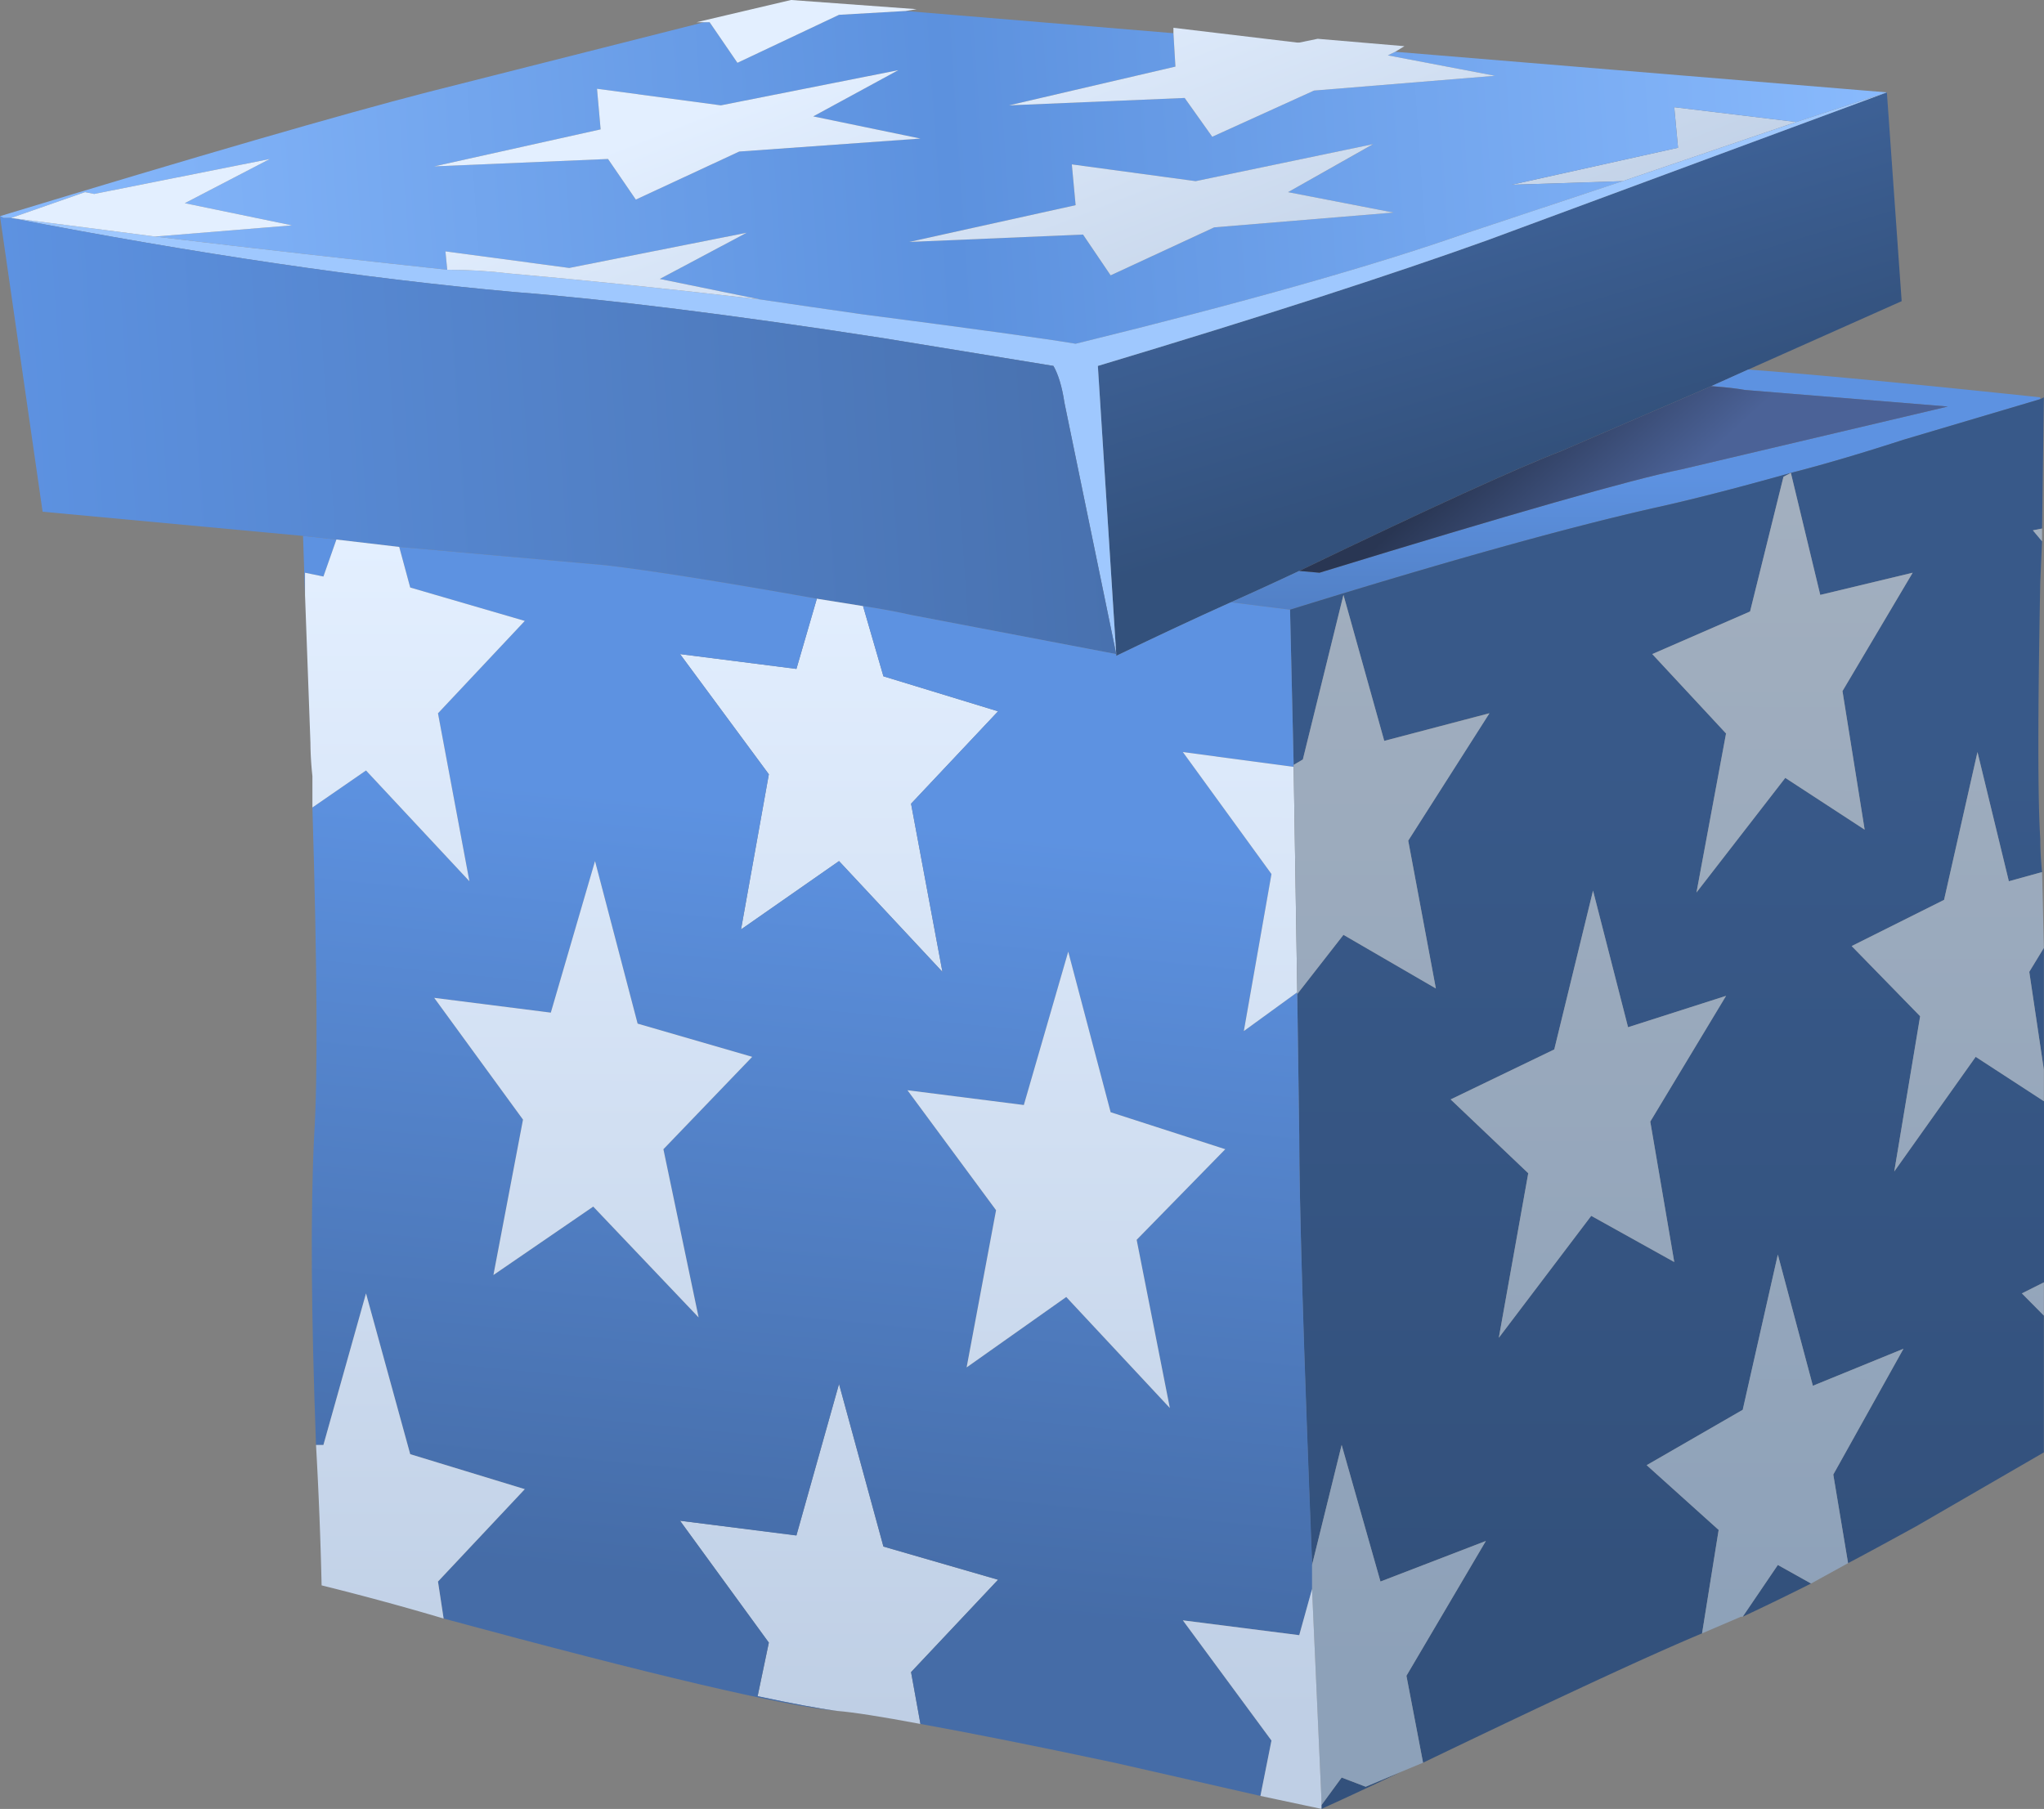
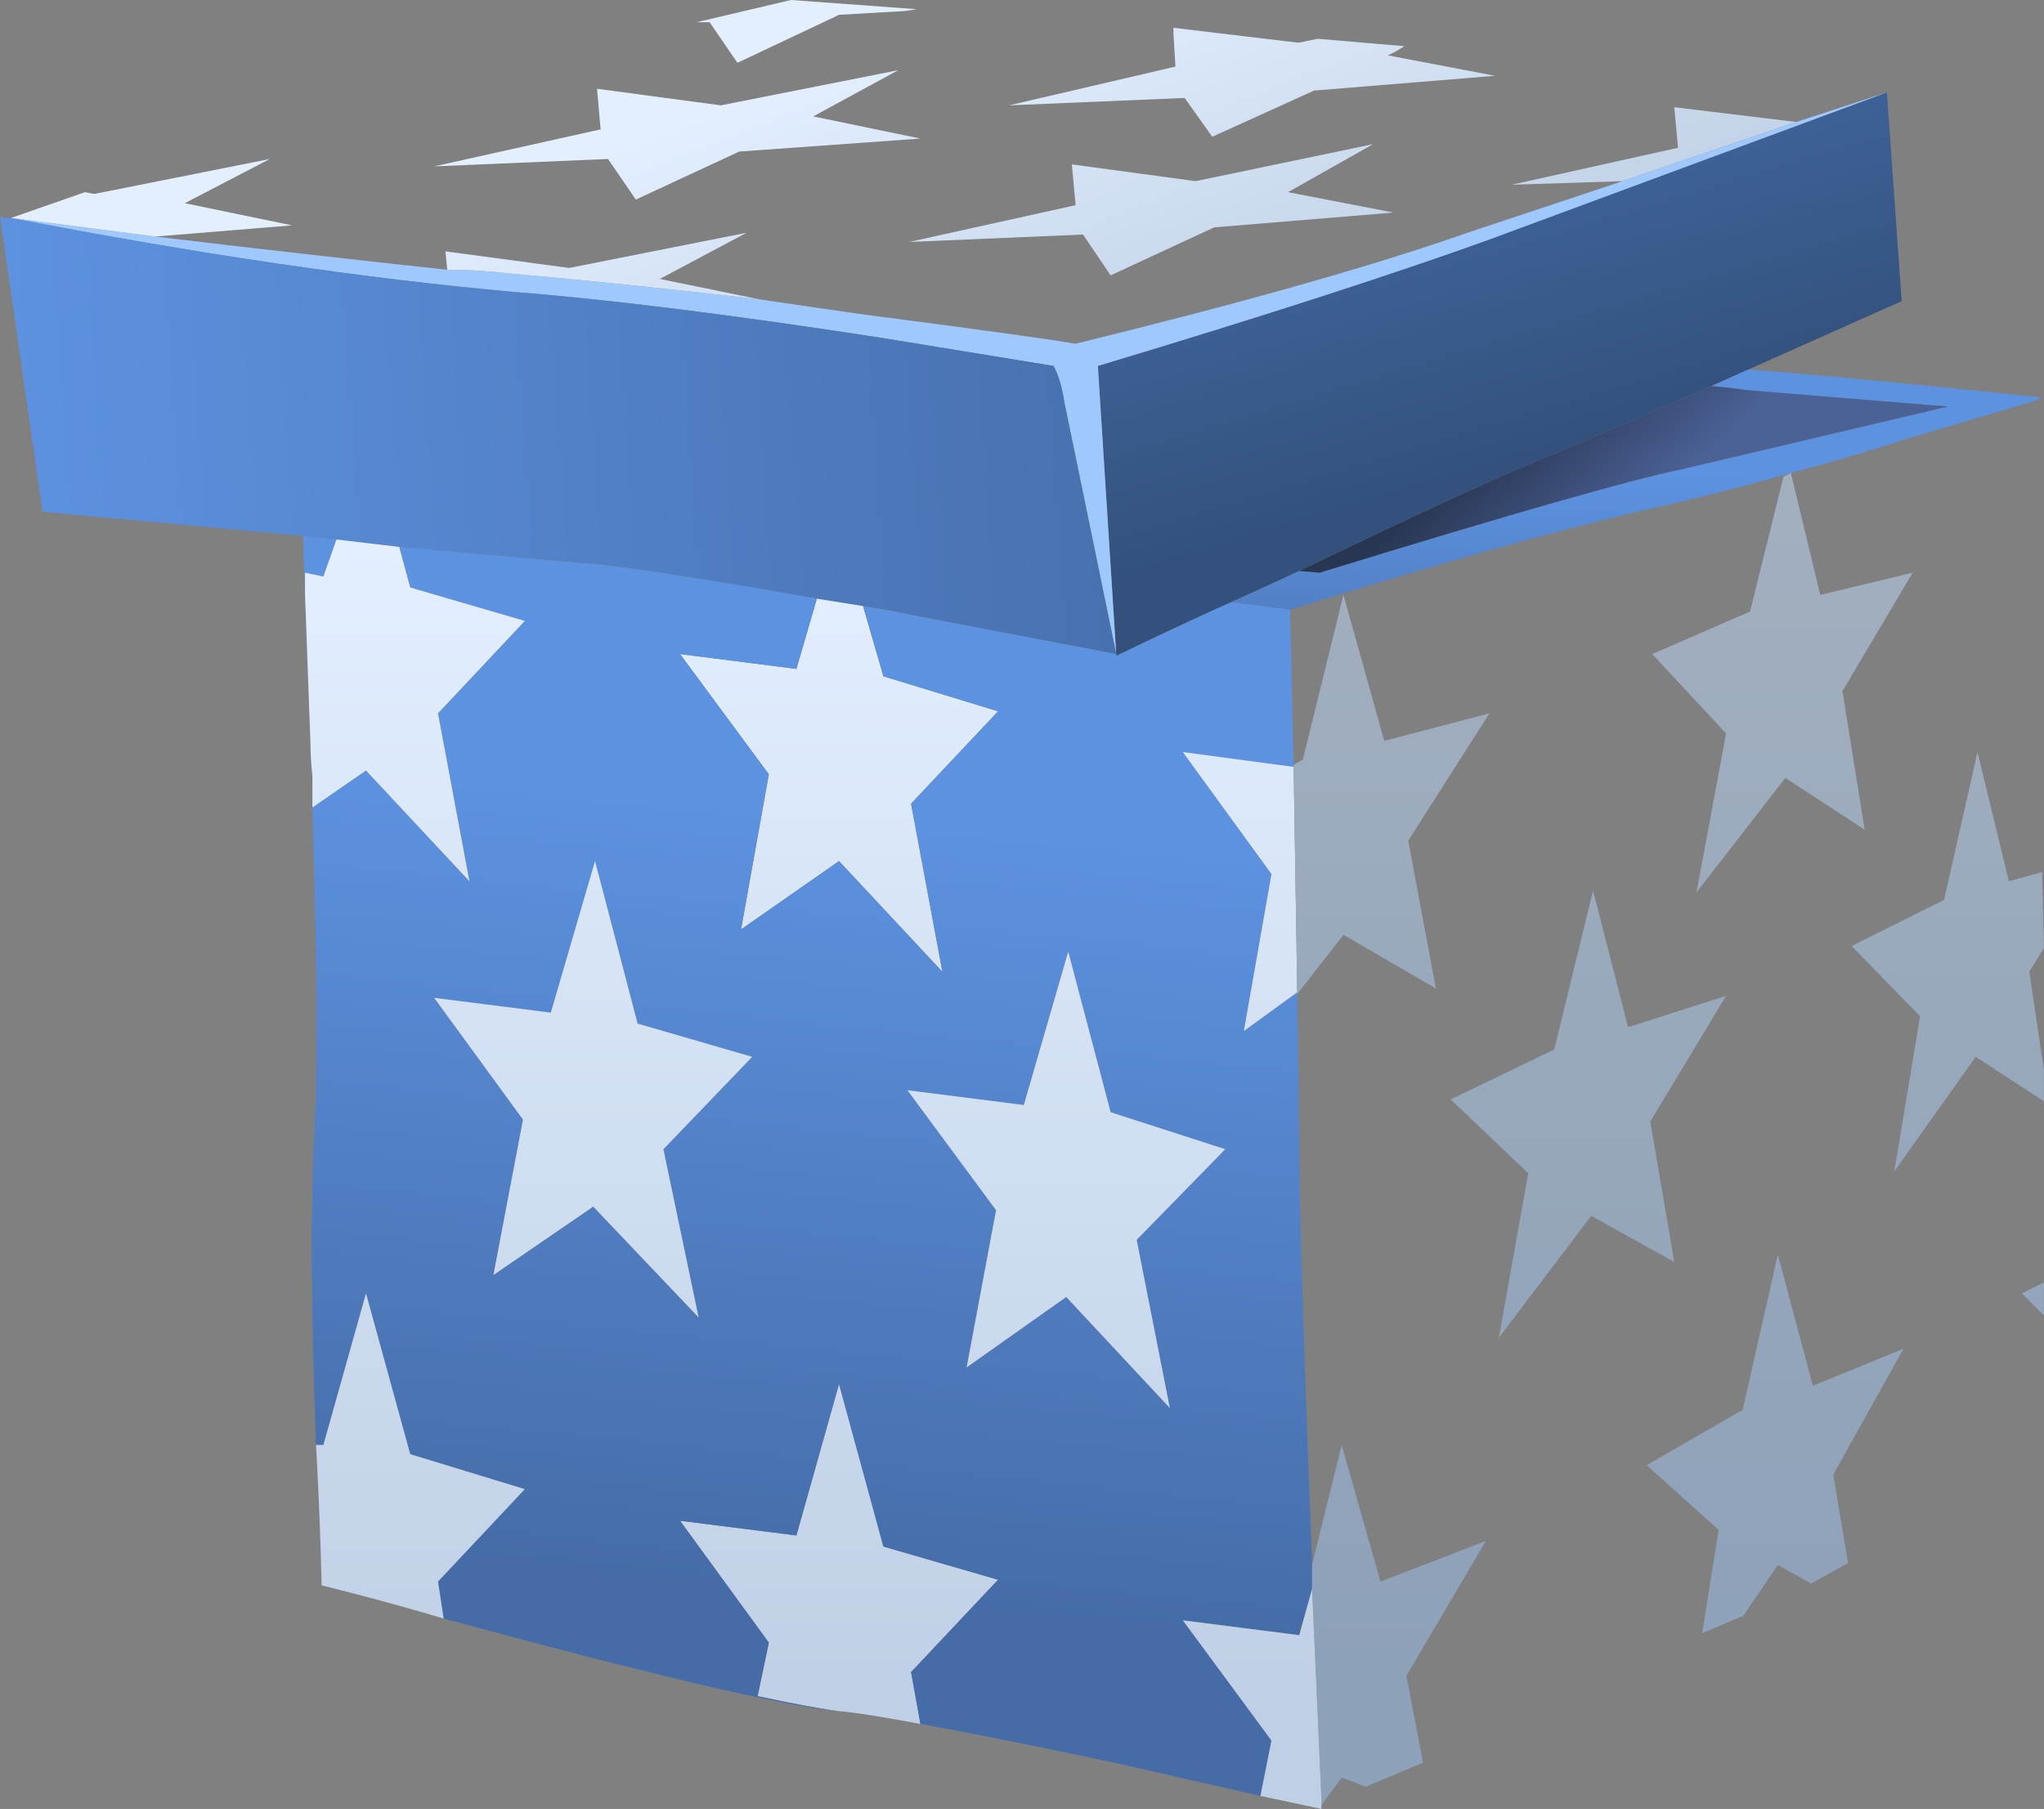
<svg xmlns="http://www.w3.org/2000/svg" viewBox="0 0 55.301 48.951">
  <rect x="0" y="0" width="55.301" height="48.951" fill="#808080" stroke="none" />
  <defs>
    <linearGradient id="o" y2=".484" gradientUnits="userSpaceOnUse" x2="85.397" gradientTransform="matrix(.8 -.014 -1.947 -.766 0 39.161)" y1=".484" x1="26.062">
      <stop offset="0" stop-color="#e3efff" />
      <stop offset=".553" stop-color="#bfcfe5" />
      <stop offset="1" stop-color="#e4f0ff" />
    </linearGradient>
    <linearGradient id="a" y2="-36.771" gradientUnits="userSpaceOnUse" x2="23.767" gradientTransform="matrix(.201 -.774 -.767 -.23 0 39.161)" y1="-36.771" x1="16.612">
      <stop offset="0" stop-color="#3e6298" />
      <stop offset="1" stop-color="#33517c" />
    </linearGradient>
    <linearGradient id="c" y2="-45.099" gradientUnits="userSpaceOnUse" x2="42.717" gradientTransform="matrix(0 -.8 -.8 .001 0 39.161)" y1="-45.099" x1="20.192">
      <stop offset="0" stop-color="#385989" />
      <stop offset="1" stop-color="#33517c" />
    </linearGradient>
    <linearGradient id="d" y2="3.187" gradientUnits="userSpaceOnUse" x2="85.111" gradientTransform="matrix(.8 -.014 -1.947 -.766 0 39.161)" y1="3.187" x1="25.777">
      <stop offset="0" stop-color="#e3efff" />
      <stop offset=".553" stop-color="#bfcfe5" />
      <stop offset="1" stop-color="#e4f0ff" />
    </linearGradient>
    <linearGradient id="e" y2="5.622" gradientUnits="userSpaceOnUse" x2="50.795" gradientTransform="matrix(.8 .025 .055 -.799 0 39.161)" y1="5.622" x1="-.401">
      <stop offset="0" stop-color="#89bafd" />
      <stop offset=".502" stop-color="#5c91de" />
      <stop offset="1" stop-color="#89bafd" />
    </linearGradient>
    <linearGradient id="f" y2="23.544" gradientUnits="userSpaceOnUse" x2="-35.994" gradientTransform="scale(-.8 .8) rotate(47.638 -55.442 24.475)" y1="23.544" x1="-40.224">
      <stop offset="0" stop-color="#4b6297" />
      <stop offset="1" stop-color="#293653" />
    </linearGradient>
    <linearGradient id="g" y2="-48.224" gradientUnits="userSpaceOnUse" x2="45.227" gradientTransform="matrix(0 -.8 -.8 .001 0 39.161)" y1="-48.224" x1="13.377">
      <stop offset="0" stop-color="#a2afbf" />
      <stop offset="1" stop-color="#8da1b9" />
    </linearGradient>
    <linearGradient id="h" y2="-55.124" gradientUnits="userSpaceOnUse" x2="45.22" gradientTransform="matrix(0 -.8 -.8 .001 0 39.161)" y1="-55.124" x1="13.37">
      <stop offset="0" stop-color="#a2afbf" />
      <stop offset="1" stop-color="#8da1b9" />
    </linearGradient>
    <linearGradient id="i" y2="-52.698" gradientUnits="userSpaceOnUse" x2="45.222" gradientTransform="matrix(0 -.8 -.8 .001 0 39.161)" y1="-52.698" x1="13.372">
      <stop offset="0" stop-color="#a2afbf" />
      <stop offset="1" stop-color="#8da1b9" />
    </linearGradient>
    <linearGradient id="j" y2="-54.999" gradientUnits="userSpaceOnUse" x2="45.22" gradientTransform="matrix(0 -.8 -.8 .001 0 39.161)" y1="-54.999" x1="13.37">
      <stop offset="0" stop-color="#a2afbf" />
      <stop offset="1" stop-color="#8da1b9" />
    </linearGradient>
    <linearGradient id="k" y2="-42.974" gradientUnits="userSpaceOnUse" x2="45.232" gradientTransform="matrix(0 -.8 -.8 .001 0 39.161)" y1="-42.974" x1="13.382">
      <stop offset="0" stop-color="#a2afbf" />
      <stop offset="1" stop-color="#8da1b9" />
    </linearGradient>
    <linearGradient id="l" y2="-48.023" gradientUnits="userSpaceOnUse" x2="45.227" gradientTransform="matrix(0 -.8 -.8 .001 0 39.161)" y1="-48.023" x1="13.377">
      <stop offset="0" stop-color="#a2afbf" />
      <stop offset="1" stop-color="#8da1b9" />
    </linearGradient>
    <linearGradient id="m" y2="1.654" gradientUnits="userSpaceOnUse" x2="85.373" gradientTransform="matrix(.8 -.014 -1.944 -.766 0 39.161)" y1="1.654" x1="26.014">
      <stop offset="0" stop-color="#e3efff" />
      <stop offset=".553" stop-color="#bfcfe5" />
      <stop offset="1" stop-color="#e4f0ff" />
    </linearGradient>
    <linearGradient id="n" y2="5.08" gradientUnits="userSpaceOnUse" x2="84.591" gradientTransform="matrix(.8 -.014 -1.944 -.766 0 39.161)" y1="5.08" x1="25.232">
      <stop offset="0" stop-color="#e3efff" />
      <stop offset=".553" stop-color="#bfcfe5" />
      <stop offset="1" stop-color="#e4f0ff" />
    </linearGradient>
    <linearGradient id="b" y2="-44.248" gradientUnits="userSpaceOnUse" x2="20.484" gradientTransform="matrix(0 -.8 -.8 .001 0 39.161)" y1="-44.248" x1="12.834">
      <stop offset="0" stop-color="#5d92e1" />
      <stop offset="1" stop-color="#456ca7" />
    </linearGradient>
    <linearGradient id="p" y2="3.282" gradientUnits="userSpaceOnUse" x2="84.851" gradientTransform="matrix(.8 -.014 -1.945 -.766 0 39.161)" y1="3.282" x1="25.492">
      <stop offset="0" stop-color="#e3efff" />
      <stop offset=".553" stop-color="#bfcfe5" />
      <stop offset="1" stop-color="#e4f0ff" />
    </linearGradient>
    <linearGradient id="q" y2="12.237" gradientUnits="userSpaceOnUse" x2="33.468" gradientTransform="matrix(.8 .025 .054 -.799 0 39.161)" y1="12.237" x1="-.398">
      <stop offset="0" stop-color="#5d92e1" />
      <stop offset="1" stop-color="#456ca7" />
    </linearGradient>
    <linearGradient id="r" y2="-22.698" gradientUnits="userSpaceOnUse" x2="46.39" gradientTransform="matrix(0 -.8 -.8 .001 0 39.161)" y1="-22.698" x1="14.665">
      <stop offset="0" stop-color="#e3efff" />
      <stop offset="1" stop-color="#bfcfe5" />
    </linearGradient>
    <linearGradient id="s" y2="-24.577" gradientUnits="userSpaceOnUse" x2="40.789" gradientTransform="matrix(-.079 -.796 -.796 .079 0 39.161)" y1="-24.577" x1="19.737">
      <stop offset="0" stop-color="#5d92e1" />
      <stop offset="1" stop-color="#456ca7" />
    </linearGradient>
    <linearGradient id="t" y2="-33.548" gradientUnits="userSpaceOnUse" x2="46.377" gradientTransform="matrix(0 -.8 -.8 .001 0 39.161)" y1="-33.548" x1="14.652">
      <stop offset="0" stop-color="#e3efff" />
      <stop offset="1" stop-color="#bfcfe5" />
    </linearGradient>
    <linearGradient id="u" y2="-37.649" gradientUnits="userSpaceOnUse" x2="45.237" gradientTransform="matrix(0 -.8 -.8 .001 0 39.161)" y1="-37.649" x1="13.387">
      <stop offset="0" stop-color="#a2afbf" />
      <stop offset="1" stop-color="#8da1b9" />
    </linearGradient>
    <linearGradient id="v" y2="6.839" gradientUnits="userSpaceOnUse" x2="83.897" gradientTransform="matrix(.8 -.014 -1.944 -.766 0 39.161)" y1="6.839" x1="24.538">
      <stop offset="0" stop-color="#e3efff" />
      <stop offset=".553" stop-color="#bfcfe5" />
      <stop offset="1" stop-color="#e4f0ff" />
    </linearGradient>
    <linearGradient id="w" y2="5.247" gradientUnits="userSpaceOnUse" x2="84.201" gradientTransform="matrix(.8 -.014 -1.945 -.766 0 39.161)" y1="5.247" x1="24.841">
      <stop offset="0" stop-color="#e3efff" />
      <stop offset=".553" stop-color="#bfcfe5" />
      <stop offset="1" stop-color="#e4f0ff" />
    </linearGradient>
    <linearGradient id="x" y2="-11.224" gradientUnits="userSpaceOnUse" x2="46.401" gradientTransform="matrix(0 -.8 -.8 .001 0 39.161)" y1="-11.224" x1="14.676">
      <stop offset="0" stop-color="#e3efff" />
      <stop offset="1" stop-color="#bfcfe5" />
    </linearGradient>
    <linearGradient id="y" y2="-16.049" gradientUnits="userSpaceOnUse" x2="46.396" gradientTransform="matrix(0 -.8 -.8 .001 0 39.161)" y1="-16.049" x1="14.671">
      <stop offset="0" stop-color="#e3efff" />
      <stop offset="1" stop-color="#bfcfe5" />
    </linearGradient>
    <linearGradient id="z" y2="-11.373" gradientUnits="userSpaceOnUse" x2="46.401" gradientTransform="matrix(0 -.8 -.8 .001 0 39.161)" y1="-11.373" x1="14.676">
      <stop offset="0" stop-color="#e3efff" />
      <stop offset="1" stop-color="#bfcfe5" />
    </linearGradient>
    <linearGradient id="A" y2="-28.849" gradientUnits="userSpaceOnUse" x2="46.384" gradientTransform="matrix(0 -.8 -.8 .001 0 39.161)" y1="-28.849" x1="14.659">
      <stop offset="0" stop-color="#e3efff" />
      <stop offset="1" stop-color="#bfcfe5" />
    </linearGradient>
    <linearGradient id="B" y2="-37.848" gradientUnits="userSpaceOnUse" x2="45.237" gradientTransform="matrix(0 -.8 -.8 .001 0 39.161)" y1="-37.848" x1="13.387">
      <stop offset="0" stop-color="#a2afbf" />
      <stop offset="1" stop-color="#8da1b9" />
    </linearGradient>
    <linearGradient id="C" y2="-33.873" gradientUnits="userSpaceOnUse" x2="46.378" gradientTransform="matrix(0 -.8 -.8 .001 0 39.161)" y1="-33.873" x1="14.653">
      <stop offset="0" stop-color="#e3efff" />
      <stop offset="1" stop-color="#bfcfe5" />
    </linearGradient>
  </defs>
  <path d="M26.641 26.122a98.788 98.788 0 01-2.481-1.16v.039l-.398 6.238c3.547 1.066 6.359 1.976 8.437 2.723l8.641 3.199.32-4.52-3.32-1.48-.801-.36-3.238-1.402c-.961-.371-2.856-1.238-5.68-2.598a82.397 82.397 0 00-1.48-.679z" fill-rule="evenodd" fill="url(#a)" transform="matrix(1.25 0 0 -1.25 0 48.951)" />
  <path d="M27.922 25.962l-1.281.16c.531.238 1.027.465 1.48.679l.441-.039c4.161 1.278 6.774 2.024 7.84 2.239l5.758 1.359-4.398.359a6.663 6.663 0 01-.723.082l.801.36c1.414-.106 3.519-.305 6.32-.602v-.039l-2.961-.879a40.921 40.921 0 00-2.437-.718 56.81 56.81 0 00-2.801-.723c-1.922-.426-4.602-1.172-8.039-2.238z" fill-rule="evenodd" fill="url(#b)" transform="matrix(1.25 0 0 -1.25 0 48.951)" />
-   <path d="M30.32.801c-.558-.265-1.132-.535-1.718-.8v.082l.437.597.52-.199.761.32zm.481.2l-.36 1.882 1.719 2.918-2.281-.878-.84 2.957-.641-2.598c-.187 4.719-.277 7.824-.277 9.316l-.043 3.043 1 1.282 2-1.161-.598 3.2 1.758 2.761-2.277-.601-.883 3.16-.879-3.563-.199-.117-.078 3.36c3.437 1.066 6.117 1.812 8.039 2.238.719.16 1.652.402 2.801.723.718.183 1.531.425 2.437.718l2.961.879.078.039-.039-2.84L44 27.68l.199-.238-.039-.883c-.055-2.851-.055-4.703 0-5.558 0-.215.012-.453.039-.719l-.719-.199-.679 2.797-.723-3.2-2-1 1.484-1.519-.562-3.36 1.762 2.481 1.48-.961v-3.918l-.48-.242.476-.481V7.719L41.48 6.122c-.535-.293-1.027-.563-1.48-.801l-.32 1.918 1.519 2.723-1.961-.801-.758 2.84-.757-3.36-2.082-1.199 1.558-1.402-.359-2.239c-1.149-.48-3.16-1.414-6.039-2.8zm13.437 15l-.316 2.121.316.519v-2.64zm-6.519-11.84l.761 1.121.719-.402a59.841 59.841 0 00-1.48-.719zm1.043 24.762l-.16-.083-.723-2.917-2.117-.922 1.597-1.719-.64-3.442 1.922 2.481 1.718-1.121-.48 3 1.519 2.562-2-.48-.636 2.641zm-1.403-11.321l-2.121-.679-.758 2.957-.839-3.438-2.243-1.082 1.68-1.598-.637-3.562 2 2.64 1.797-1-.519 3.04 1.64 2.722z" fill-rule="evenodd" fill="url(#c)" transform="matrix(1.25 0 0 -1.25 0 48.951)" />
  <path d="M36.238 36.84l2.641-.32-3.758-1.281-2.402-.078 3.601.801-.082.878z" fill-rule="evenodd" fill="url(#d)" transform="matrix(1.25 0 0 -1.25 0 48.951)" />
-   <path d="M3.359 34.04l2.961.242-2.32.48 1.84.957-3.801-.757-.199.039-1.602-.559h-.16L0 34.481c4.293 1.305 7.375 2.199 9.238 2.68l6 1.519h.121l.602-.879 2.199 1.039 1.442.083 5.796-.481.043-.723-3.601-.839 3.801.16.597-.84 2.203 1 3.918.32-2.32.442.16.078 10.641-.879-1.961-.641-2.641.32.082-.878-3.601-.801 2.402.078-3.359-1.117c-2.055-.723-4.883-1.52-8.481-2.403-.64.11-2.187.321-4.64.641-.746.105-1.481.215-2.2.32l-2.16.442 1.879 1-3.84-.762-2.679.359.039-.398c-2 .215-4.106.453-6.321.719zm22.52 1.199l-2.68.363.082-.883-3.601-.796 3.761.16.598-.883 2.242 1.039 3.879.32-2.281.442 1.844 1.039-3.844-.801zm-6.438 2.402l-3.839-.761-2.68.359.078-.879-3.602-.801 3.762.16.602-.879L16 35.88l3.922.281-2.32.48 1.839 1z" fill-rule="evenodd" fill="url(#e)" transform="matrix(1.25 0 0 -1.25 0 48.951)" />
  <path d="M28.121 26.801c2.824 1.36 4.719 2.227 5.68 2.598l3.238 1.402c.348-.027.586-.054.723-.082l4.398-.359-5.762-1.359c-1.066-.215-3.679-.961-7.839-2.239l-.438.039z" fill-rule="evenodd" fill="url(#f)" transform="matrix(1.25 0 0 -1.25 0 48.951)" />
  <path d="M48.599 3.301L51.05 2.5 40.249 6.498c-2.598.934-6.113 2.072-10.546 3.404L30.2 17.7l-1.401-6.802c-.064-.43-.167-.766-.298-.996l-4.6-.751c-4.101-.635-7.436-1.05-10-1.25C9.834 7.535 5.297 6.865.297 5.898c1.334.172 2.638.337 3.902.503 2.768.332 5.401.63 7.901.899.566 0 1.132.033 1.699.102 1.9.166 4.15.395 6.752.699.899.131 1.818.269 2.75.4 3.067.4 5 .664 5.8.801 4.498-1.104 8.033-2.1 10.602-3.004L43.9 4.902 48.6 3.301z" fill-rule="evenodd" fill="#9fc8fe" />
  <path d="M39.879 24.2l.48-3-1.718 1.121-1.922-2.481.64 3.442-1.597 1.719 2.117.922.723 2.917.16.083.636-2.641 2 .48-1.519-2.562z" fill-rule="evenodd" fill="url(#g)" transform="matrix(1.25 0 0 -1.25 0 48.951)" />
-   <path d="M44.199 27.442L44 27.68l.199.039v-.277z" fill-rule="evenodd" fill="url(#h)" transform="matrix(1.25 0 0 -1.25 0 48.951)" />
  <path d="M44.238 15.321l-1.476.961L41 13.801l.559 3.36-1.481 1.519 2 1 .723 3.2.679-2.797.719.199.039-1.641-.316-.519.316-2.121v-.68z" fill-rule="evenodd" fill="url(#i)" transform="matrix(1.25 0 0 -1.25 0 48.951)" />
  <path d="M44.238 10.68l-.476.481.476.238v-.719z" fill-rule="evenodd" fill="url(#j)" transform="matrix(1.25 0 0 -1.25 0 48.951)" />
  <path d="M34.441 12.84l-2-2.64.637 3.562-1.68 1.598 2.243 1.082.839 3.438.758-2.957 2.121.679-1.64-2.722.519-3.04-1.797 1z" fill-rule="evenodd" fill="url(#k)" transform="matrix(1.25 0 0 -1.25 0 48.951)" />
  <path d="M37.68 4.161l-.84-.36.359 2.239-1.558 1.402 2.078 1.199.761 3.36.758-2.84 1.961.801-1.519-2.723.32-1.918-.801-.441-.719.402-.761-1.121h-.039z" fill-rule="evenodd" fill="url(#l)" transform="matrix(1.25 0 0 -1.25 0 48.951)" />
  <path d="M28.441 37.2l-2.203-1-.597.84-3.801-.16 3.601.839-.043.723v.117l2.68-.32h.043l.399.082 1.878-.16-.199-.121-.16-.078 2.32-.442-3.918-.32z" fill-rule="evenodd" fill="url(#m)" transform="matrix(1.25 0 0 -1.25 0 48.951)" />
  <path d="M30.16 34.559l-3.879-.32-2.242-1.039-.598.883-3.761-.16 3.601.796-.082.883 2.68-.363 3.84.801-1.84-1.039 2.281-.442z" fill-rule="evenodd" fill="url(#n)" transform="matrix(1.25 0 0 -1.25 0 48.951)" />
  <path d="M15.359 38.68h-.281l2.043.481 2.719-.199-.238-.039-1.442-.083-2.199-1.039-.602.879z" fill-rule="evenodd" fill="url(#o)" transform="matrix(1.25 0 0 -1.25 0 48.951)" />
  <path d="M16 35.88l-2.238-1.04-.602.879-3.762-.16L13 36.36l-.078.879 2.68-.359 3.839.761-1.839-1 2.32-.48L16 35.88z" fill-rule="evenodd" fill="url(#p)" transform="matrix(1.25 0 0 -1.25 0 48.951)" />
  <path d="M17.68 26.2c-2.106.375-3.625.613-4.559.723l-4.48.398-1.36.16-.722.078-5.637.524L0 34.481l.078-.039h.16c4-.773 7.629-1.309 10.883-1.602 2.051-.16 4.719-.492 8-1l3.68-.601c.105-.184.187-.453.238-.797l1.121-5.441-4.398.839c-.375.083-.735.149-1.082.2-.348.054-.68.109-1 .16z" fill-rule="evenodd" fill="url(#q)" transform="matrix(1.25 0 0 -1.25 0 48.951)" />
  <path d="M18.121 2.122c-.402.051-.976.16-1.723.316l.243 1.16-1.922 2.641 2.519-.316.922 3.277.961-3.52 2.481-.718-1.883-2 .203-1.122c-.856.161-1.457.254-1.801.282zM17.68 26.2c.32-.051.652-.106 1-.16l.441-1.52 2.481-.758-1.883-2 .679-3.64-2.238 2.398-2.121-1.48.602 3.359-1.922 2.602 2.519-.321.442 1.52z" fill-rule="evenodd" fill="url(#r)" transform="matrix(1.25 0 0 -1.25 0 48.951)" />
  <path d="M6.602 26.282l-.043 1.277.722-.078L7 26.68l-.398.082v-.48zm.16-4.602l1.16.801 2.238-2.398-.68 3.636 1.879 2-2.48.723-.238.879 4.48-.398c.934-.11 2.453-.348 4.559-.723l-.442-1.52-2.519.321 1.922-2.602-.602-3.359 2.121 1.48 2.238-2.398-.679 3.64 1.883 2-2.481.758-.441 1.52c.347-.051.707-.117 1.082-.2l4.398-.839v-.039c.879.425 1.707.812 2.481 1.16l1.281-.16.078-3.36v-.043l-2.398.321 1.918-2.641-.598-3.399 1.156.84v-.039l.043-3.039c0-1.496.094-4.601.281-9.32v-.52l-.281-1-2.519.321 1.918-2.602-.239-1.199-3.16.719c-1.762.375-3.16.652-4.199.839l-.203 1.122 1.883 2-2.481.718-.961 3.52-.922-3.281-2.519.32 1.922-2.637-.243-1.16c.747-.16 1.321-.269 1.723-.32-1.148.105-3.988.773-8.519 2l-.122.801 1.879 2-2.48.757-.957 3.481L7 7.88h-.16c-.106 2.855-.121 5.093-.039 6.722.078 1.227.066 3.586-.039 7.078zm2.636-4.121l1.922-2.636-.64-3.364 2.16 1.481 2.281-2.399-.762 3.641 1.922 2-2.48.719-.922 3.519-.957-3.281-2.524.32zm17.122-3.277l-2.481.801-.918 3.476-.961-3.32-2.519.32 1.918-2.597-.637-3.403 2.156 1.524L25.32 8.68l-.718 3.641 1.918 1.961z" fill-rule="evenodd" fill="url(#s)" transform="matrix(1.25 0 0 -1.25 0 48.951)" />
  <path d="M27.52 20.239l-1.918 2.641L28 22.559l.078-4.879-1.156-.84.598 3.399z" fill-rule="evenodd" fill="url(#t)" transform="matrix(1.25 0 0 -1.25 0 48.951)" />
  <path d="M28.199 22.719l.879 3.563.883-3.16 2.277.597-1.758-2.757.598-3.2-2 1.161-1-1.282v.039L28 22.559v.043l.199.117z" fill-rule="evenodd" fill="url(#u)" transform="matrix(1.25 0 0 -1.25 0 48.951)" />
  <path d="M9.68 33.321l-.039.398 2.679-.359 3.84.762-1.879-1 2.16-.442c-2.082.243-3.882.426-5.402.559-.453.055-.906.082-1.359.082z" fill-rule="evenodd" fill="url(#v)" transform="matrix(1.25 0 0 -1.25 0 48.951)" />
  <path d="M.238 34.442l1.602.559.199-.039 3.801.757L4 34.762l2.32-.48-2.961-.242c-1.011.133-2.054.265-3.121.402z" fill-rule="evenodd" fill="url(#w)" transform="matrix(1.25 0 0 -1.25 0 48.951)" />
  <path d="M6.762 21.68v.68a7 7 0 00-.043.723l-.117 3.199v.48L7 26.68l.281.801 1.36-.16.238-.879 2.48-.723-1.879-2 .68-3.636-2.238 2.398-1.16-.801z" fill-rule="evenodd" fill="url(#x)" transform="matrix(1.25 0 0 -1.25 0 48.951)" />
  <path d="M13.801 17.001l2.48-.719-1.922-2 .762-3.641-2.281 2.399-2.16-1.481.64 3.364-1.922 2.636 2.524-.32.957 3.281.922-3.519z" fill-rule="evenodd" fill="url(#y)" transform="matrix(1.25 0 0 -1.25 0 48.951)" />
  <path d="M6.84 7.88H7l.922 3.281.957-3.481 2.48-.757-1.879-2 .122-.801c-.801.238-1.68.48-2.641.718a89.715 89.715 0 01-.121 3.04z" fill-rule="evenodd" fill="url(#z)" transform="matrix(1.25 0 0 -1.25 0 48.951)" />
  <path d="M23.078 11.083l-2.156-1.524.637 3.403-1.918 2.597 2.519-.32.961 3.32.918-3.476 2.481-.801-1.918-1.961.718-3.641-2.242 2.403z" fill-rule="evenodd" fill="url(#A)" transform="matrix(1.25 0 0 -1.25 0 48.951)" />
  <path d="M30.801 1.001l-.481-.2-.761-.32-.52.199-.437-.597V.2l-.204 4.562v.52l.641 2.598.84-2.957 2.281.878-1.719-2.918.36-1.882z" fill-rule="evenodd" fill="url(#B)" transform="matrix(1.25 0 0 -1.25 0 48.951)" />
  <path d="M28.602.083V.001l-1.321.281.239 1.199-1.918 2.602 2.519-.321.277 1L28.602.2V.083z" fill-rule="evenodd" fill="url(#C)" transform="matrix(1.25 0 0 -1.25 0 48.951)" />
</svg>